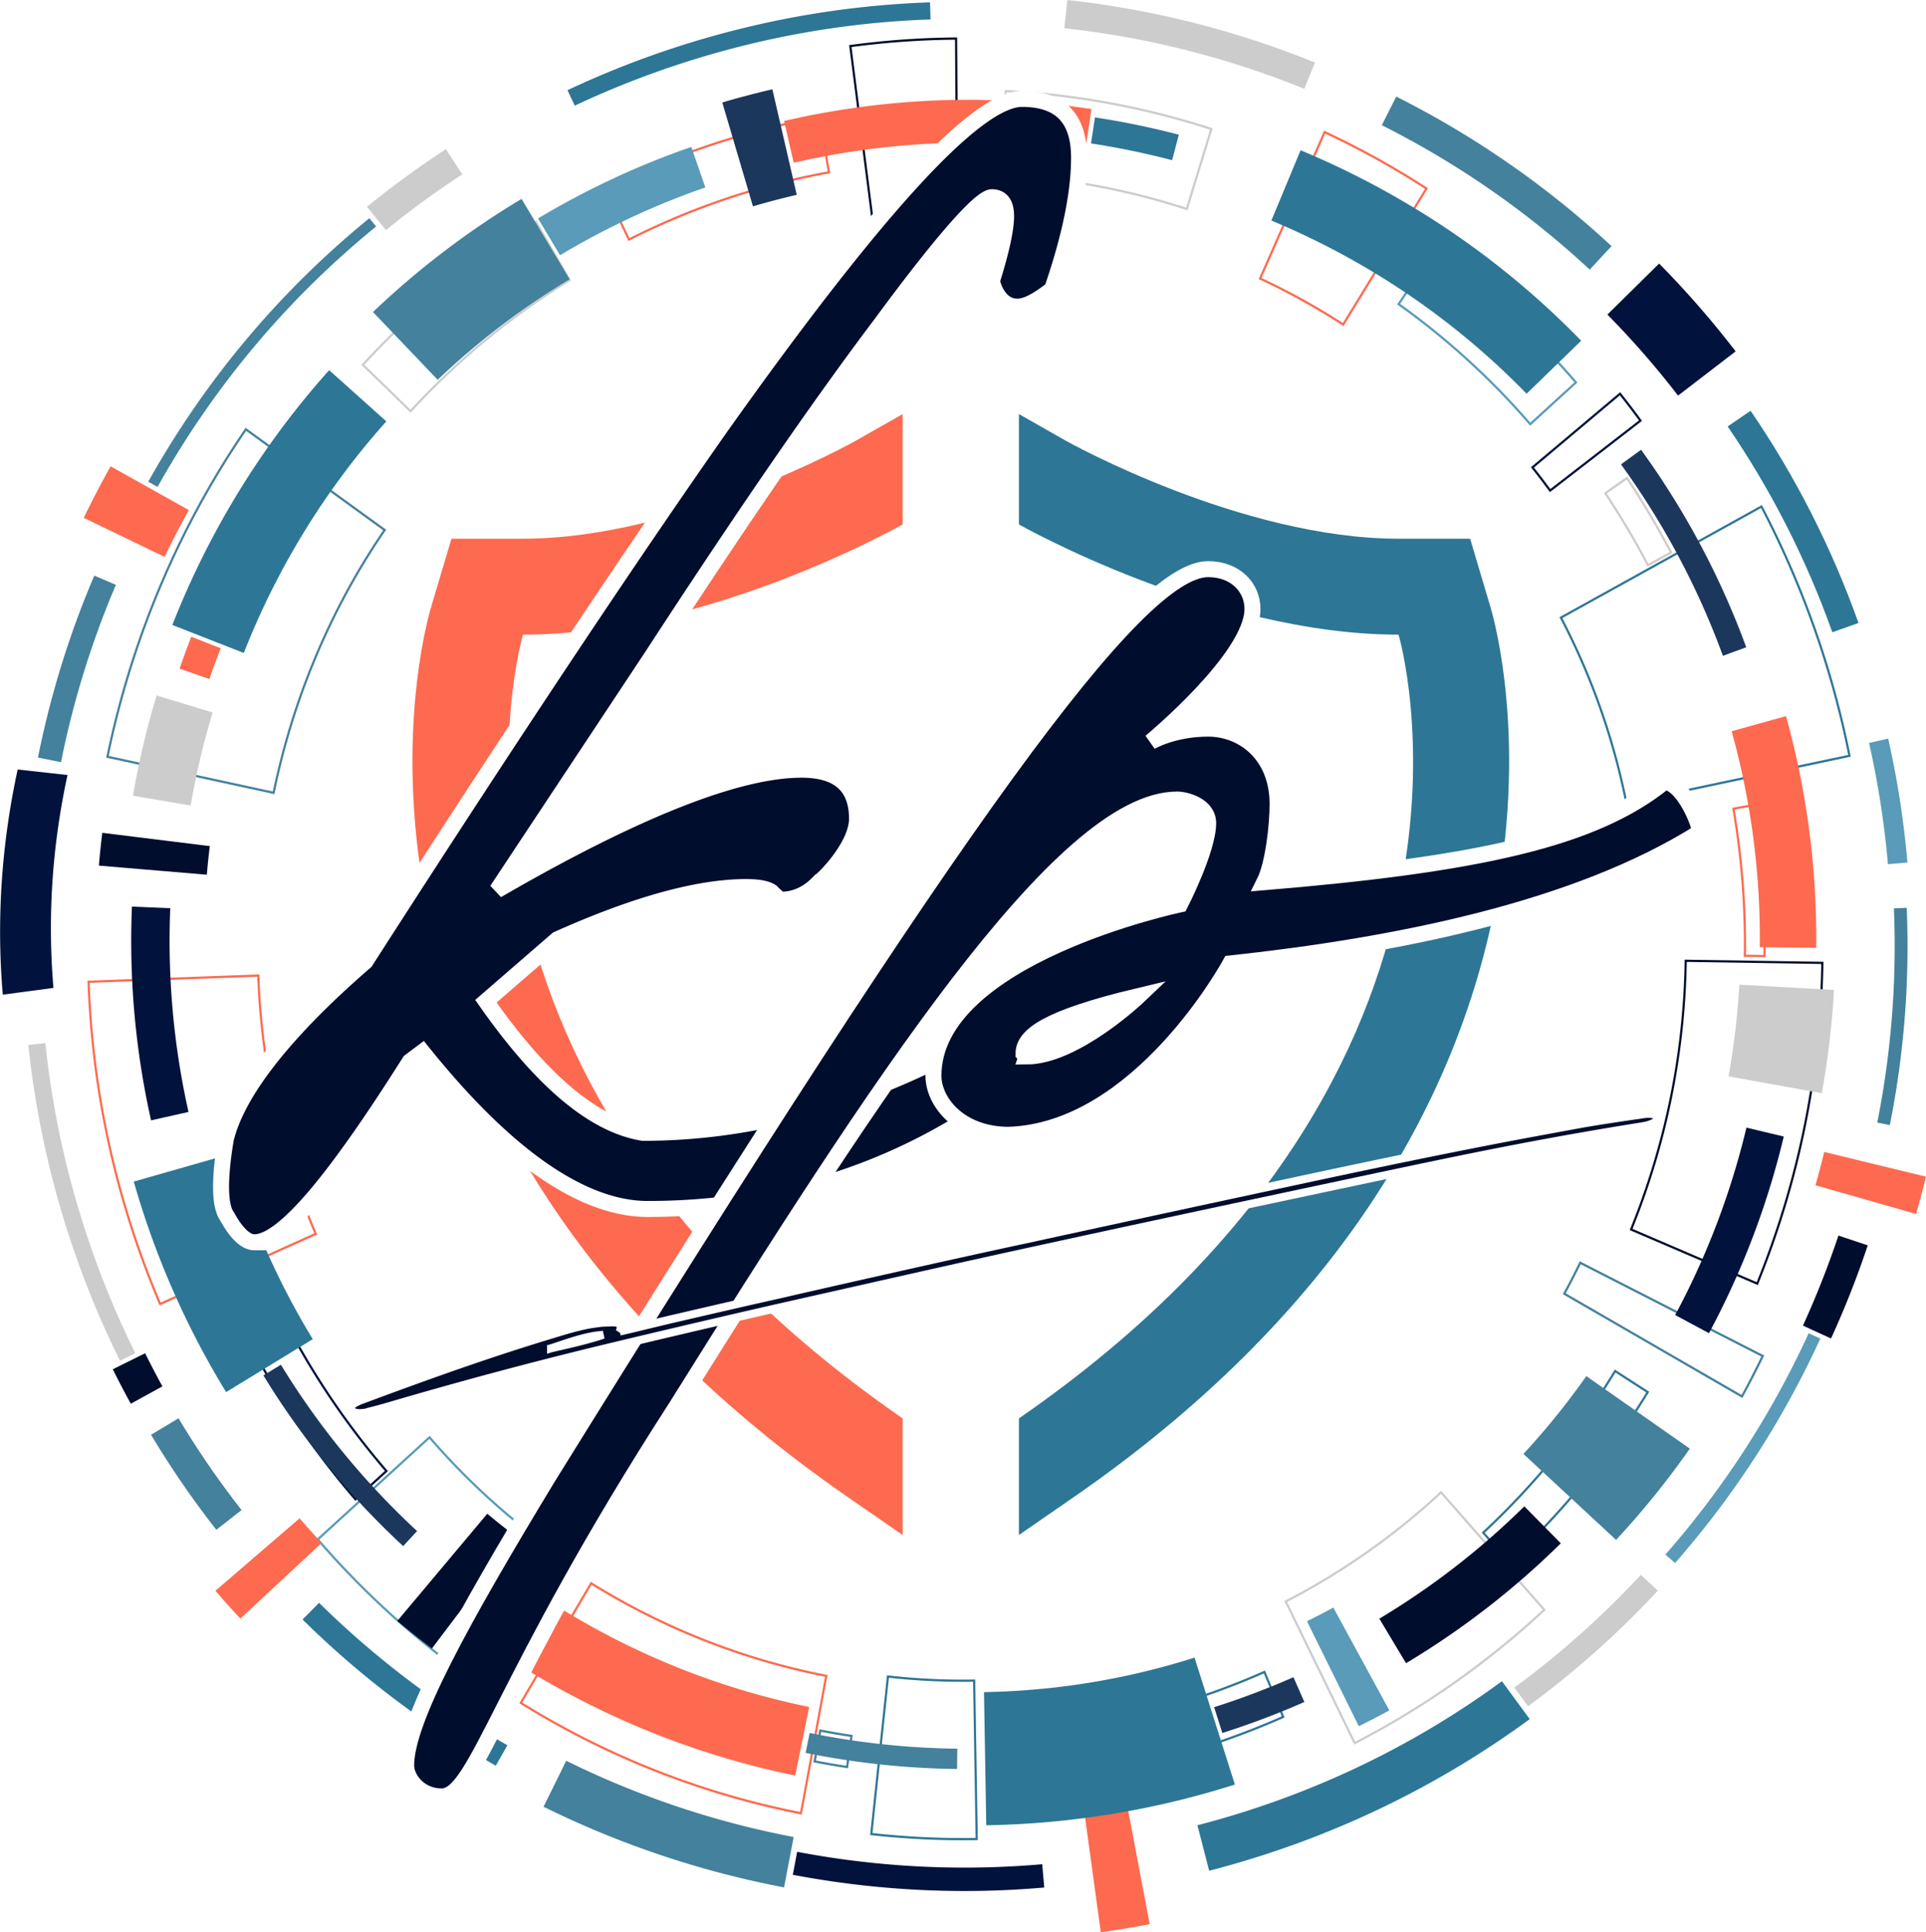
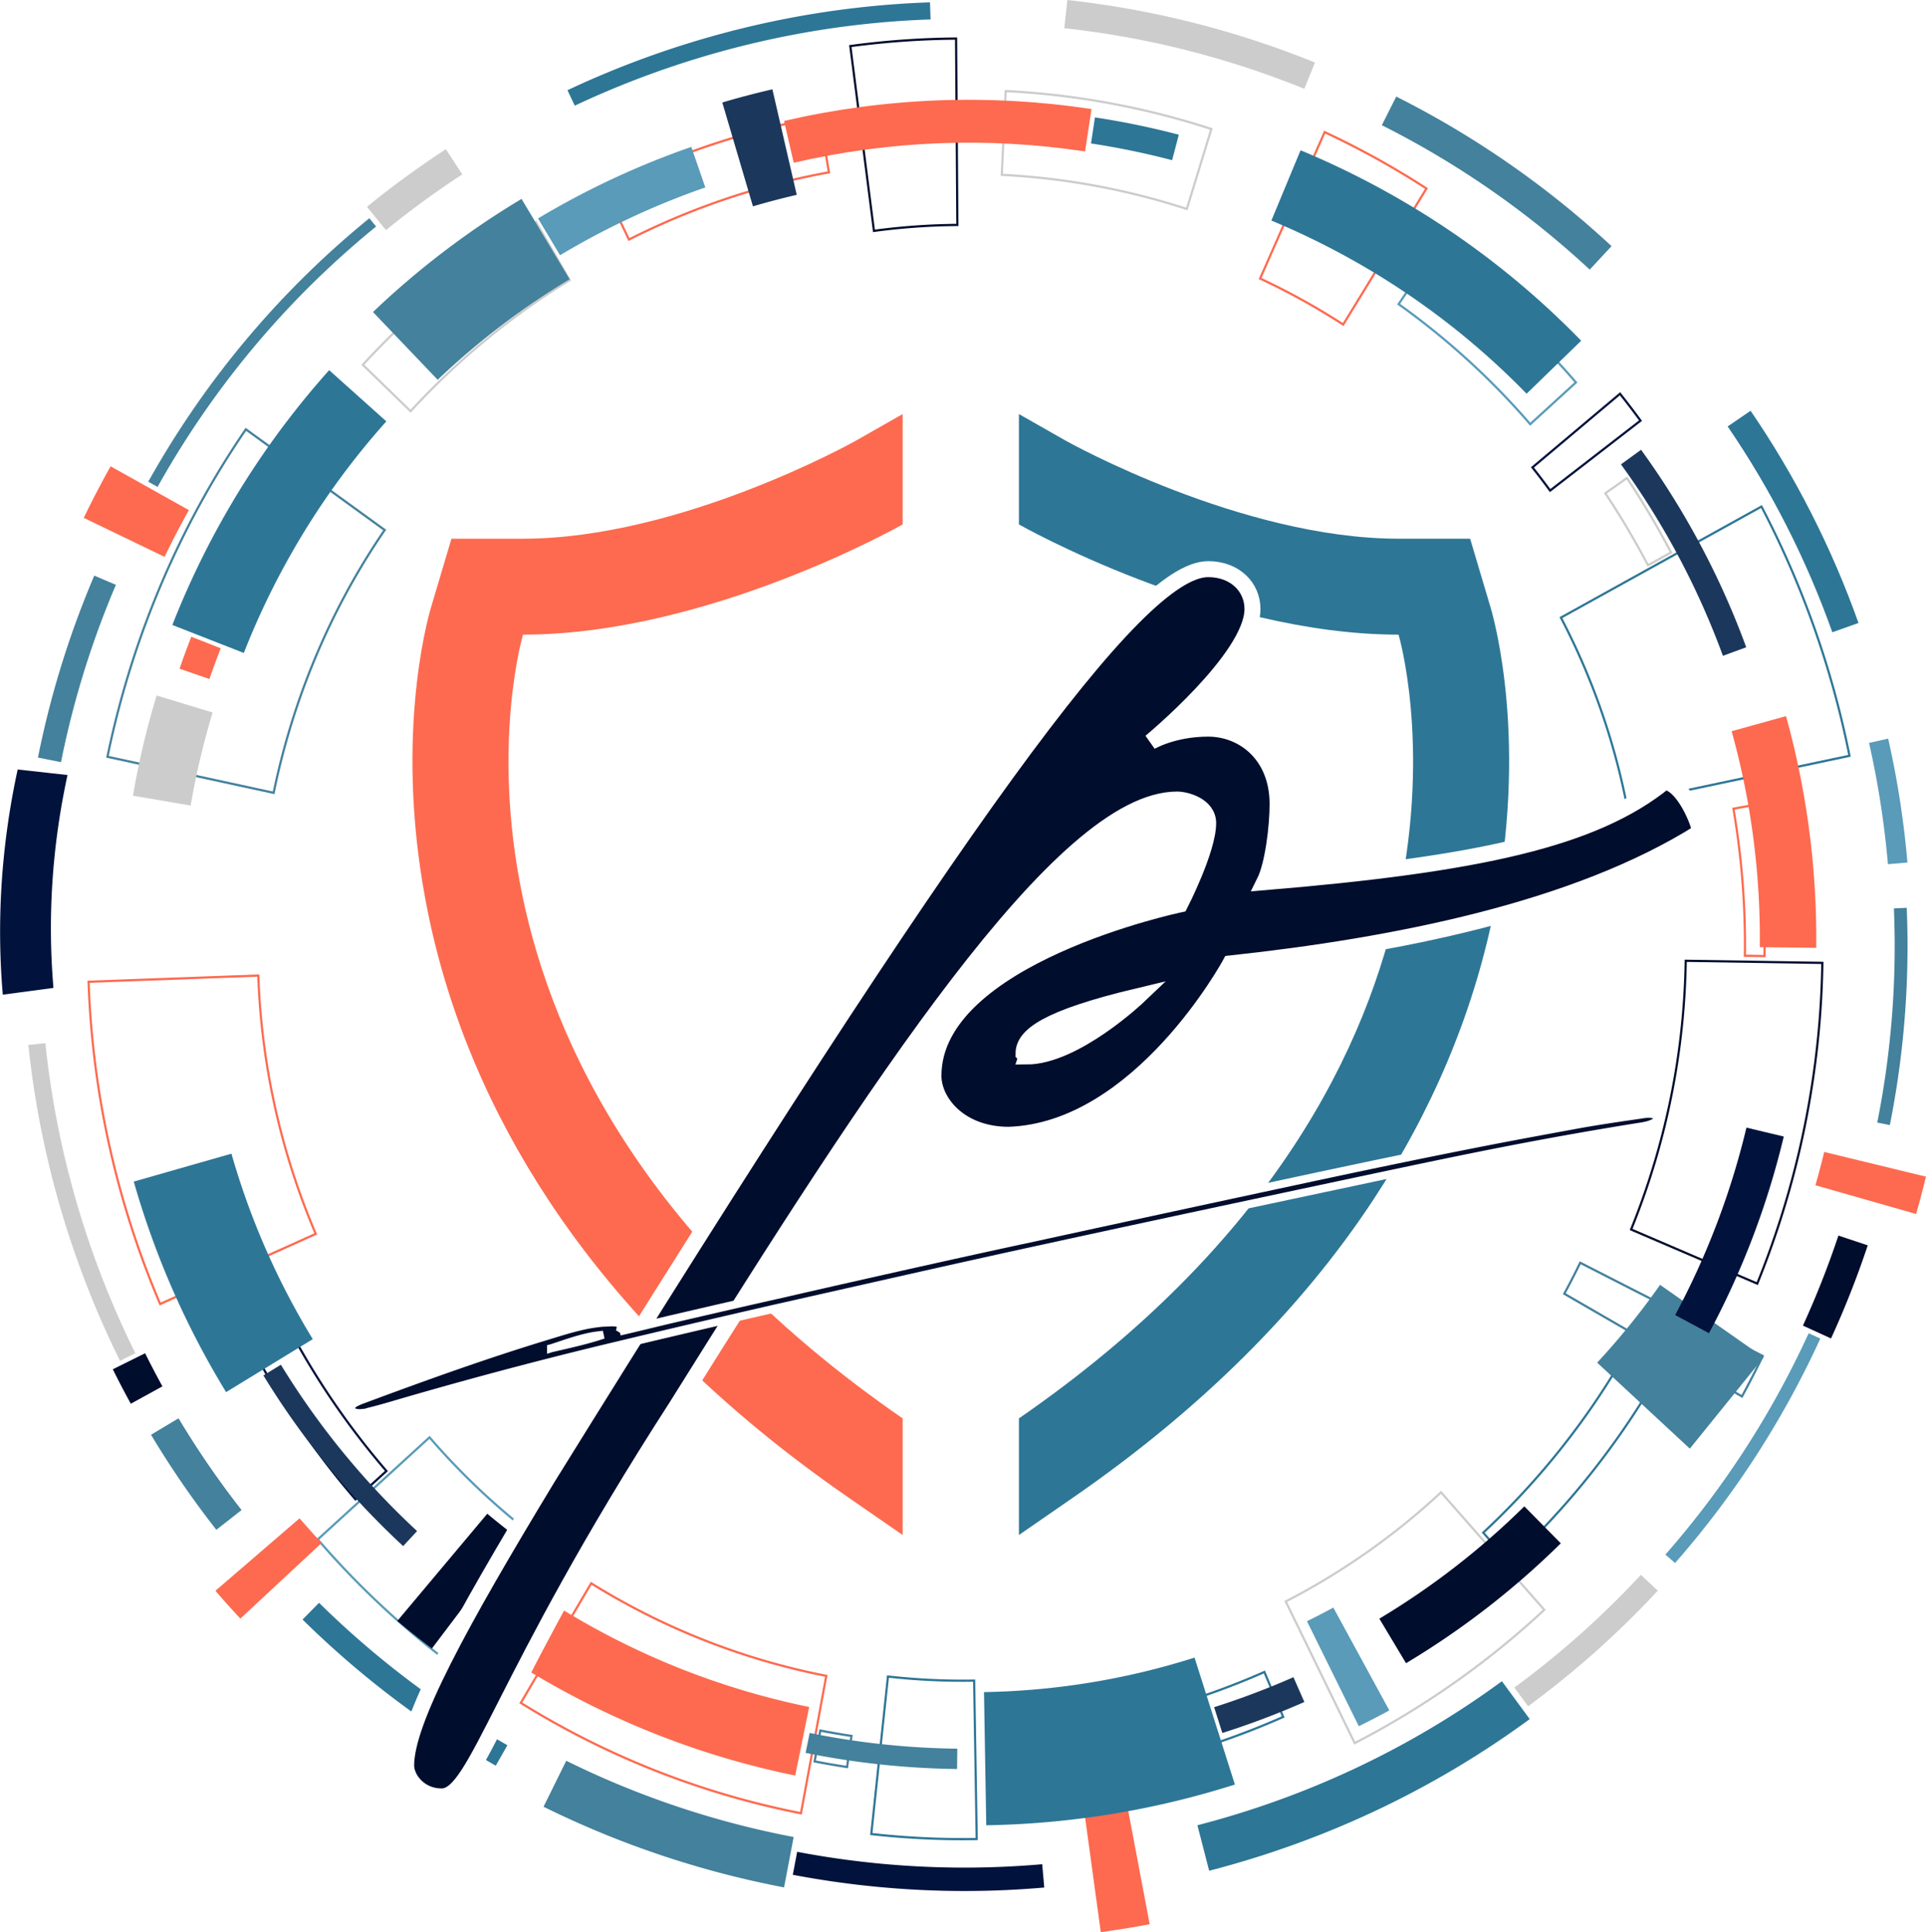
<svg xmlns="http://www.w3.org/2000/svg" width="910.822" height="913.832" viewBox="0 0 240.985 241.784" id="kp-favicon">
  <title>Kevin C. Pirnie ~ Western Mass Web &amp; Wordpress Hosting, Design &amp; Development ~ Feeding Hills, MA</title>
  <desc>Over 20 years of PC and server maintenance &amp; over 17 years of web development/design experience; you can rest assured that I take every measure possible to ensure your servers and websites are running to their peak potentials.</desc>
  <defs>
    <style type="text/css">
            .light-blue { fill: #599bb8 !important; }
            .lightish-blue { fill: #43819c !important; }
            .blue { fill: #2d7696 !important; }
            .darkish-blue { fill: #1c375c !important; }
            .dark-blue { fill: #01123c !important; }
            .darkest-blue { fill: #000d2d !important; }
            .orange { fill: #fd6a4f !important; }
            .gray { fill: #ccc !important; }
            #kp-favicon-initials path:nth-child(-n + 2) {
                stroke:#fff !important;
                stroke-width:2px !important;
            } 
            #kp-favicon-initials path:last-child {
                stroke:#fff !important;
                stroke-width:1px !important;
            } 
            @media (prefers-color-scheme: dark) {

            }
        </style>
  </defs>
  <g id="kp-favicon-shield">
    <path transform="rotate(180 313.679 156.233) scale(.345)" d="M1311.2 675.51c67.37 0 137.69 39.976 137.69 39.976v40.024l-17.14-9.746c-.63-.356-63.5-35.457-120.55-35.457h-25.95l-7.4-24.883c-1.45-4.875-13.78-49.406-1-111.33 7.51-36.379 22.22-71.328 43.74-103.9 26.29-39.804 62.81-75.996 108.53-107.58l19.77-13.664v42.285c-184.33 127.34-137.69 284.27-137.69 284.27" class="blue" vector-effect="non-scaling-stroke" />
    <path transform="matrix(.345 0 0 -.345 -386.926 312.466)" d="M1311.2 675.51c67.37 0 137.69 39.976 137.69 39.976v40.024l-17.14-9.746c-.63-.356-63.5-35.457-120.55-35.457h-25.95l-7.4-24.883c-1.45-4.875-13.78-49.406-1-111.33 7.51-36.379 22.22-71.328 43.74-103.9 26.29-39.804 62.81-75.996 108.53-107.58l19.77-13.664v42.285c-184.33 127.34-137.69 284.27-137.69 284.27" class="orange" vector-effect="non-scaling-stroke" />
  </g>
  <g id="kp-favicon-rings">
    <path d="m203.604 100.32 27.646-5.855a116.496 116.496 0 0 0-10.906-30.889l-24.853 13.765a86.867 86.867 0 0 1 8.113 22.978zm27.967-5.635-.132.028-28.046 5.935-.028-.137a86.49 86.49 0 0 0-8.178-23.16l-.064-.122 25.33-14.03.064.122a116.658 116.658 0 0 1 11.026 31.226l.028.137" class="blue" vector-effect="non-scaling-stroke" />
    <path d="m206.254 70.54 2.644-1.466a102.497 102.497 0 0 0-5.37-9.061l-2.475 1.747a99.679 99.679 0 0 1 5.2 8.78zm3.011-1.353-3.12 1.73-.064-.123a99.97 99.97 0 0 0-5.328-8.99l-.077-.116 2.923-2.064.077.115a102.911 102.911 0 0 1 5.526 9.326l.063.122" class="gray" vector-effect="non-scaling-stroke" />
    <path d="m193.979 61.194 11.097-8.584a104.904 104.904 0 0 0-2.394-3.14l-10.747 9.037c.69.875 1.378 1.776 2.044 2.687zm11.476-8.53-11.528 8.921-.082-.112a90.222 90.222 0 0 0-2.208-2.896l-.084-.108 11.17-9.392.084.109c.874 1.1 1.737 2.233 2.566 3.367l.082.112" class="dark-blue" vector-effect="non-scaling-stroke" />
    <path d="m191.475 52.882 5.52-5.04a100.892 100.892 0 0 0-17.604-16.061l-4.202 6.242a93.392 93.392 0 0 1 16.286 14.86zm5.9-5.015-5.922 5.41-.091-.104a92.989 92.989 0 0 0-16.439-15l-.111-.08 4.508-6.7.114.08a101.114 101.114 0 0 1 17.853 16.288l.089.106" class="light-blue" vector-effect="non-scaling-stroke" />
    <path d="m168.02 40.419 10.275-16.785a105.404 105.404 0 0 0-12.486-6.916l-7.963 18.067a86.347 86.347 0 0 1 10.175 5.634zm10.65-16.873-10.563 17.258-.116-.074a86.038 86.038 0 0 0-10.379-5.75l-.125-.056 8.188-18.576.122.057c4.395 2.05 8.687 4.43 12.757 7.067l.116.074" class="orange" vector-effect="non-scaling-stroke" />
    <path d="m148.408 25.977 2.99-9.743a99.043 99.043 0 0 0-25.434-4.693l-.477 10.205a89.347 89.347 0 0 1 22.92 4.23zm3.331-9.925-3.154 10.274-.13-.042a89.104 89.104 0 0 0-23.117-4.266l-.134-.007.502-10.762.136.007a99.275 99.275 0 0 1 25.768 4.754l.13.042" class="gray" vector-effect="non-scaling-stroke" />
    <path d="M109.467 28.734a82.675 82.675 0 0 1 10.183-.725l-.159-23.041c-4.31.037-8.662.346-12.945.918zm10.456-.447-.136.002a82.432 82.432 0 0 0-10.42.74l-.134.019-2.99-23.402.135-.017a104.78 104.78 0 0 1 13.247-.944h.134l.003.14.16 23.463" class="darkest-blue" vector-effect="non-scaling-stroke" />
    <path d="M78.758 29.789a91.758 91.758 0 0 1 24.803-8.336l-1.135-6.64A98.217 98.217 0 0 0 75.87 23.74zm25.117-8.111-.132.024A91.532 91.532 0 0 0 78.756 30.1l-.123.062-3.127-6.55.12-.062a98.423 98.423 0 0 1 26.886-9.033l.134-.026 1.229 7.187" class="orange" vector-effect="non-scaling-stroke" />
    <path d="M51.366 51.259a93.113 93.113 0 0 1 19.718-16.257l-4.067-7.024a101.177 101.177 0 0 0-21.428 17.668zM71.46 35.098l-.118.07a92.856 92.856 0 0 0-19.87 16.384l-.093.101-6.173-5.996.093-.102a101.458 101.458 0 0 1 21.698-17.888l.116-.071 4.347 7.502" class="gray" vector-effect="non-scaling-stroke" />
    <path d="M34.133 99.043a92.475 92.475 0 0 1 2.95-10.856c2.642-7.799 6.296-15.143 10.861-21.83L30.797 53.921c-5.69 8.329-10.238 17.466-13.522 27.162a114.03 114.03 0 0 0-3.668 13.507zM48.321 66.29l-.077.114C43.656 73.1 39.988 80.459 37.34 88.278a92.003 92.003 0 0 0-2.968 10.96l-.03.135-.132-.027-20.925-4.542.028-.137a114.28 114.28 0 0 1 3.705-13.677c3.307-9.764 7.894-18.965 13.634-27.346l.08-.114.11.081 17.479 12.677" class="lightish-blue" vector-effect="non-scaling-stroke" />
    <path d="m20.11 162.99 19.215-8.66a90.375 90.375 0 0 1-7.136-32.11l-20.965.769a112.403 112.403 0 0 0 8.885 40.003zm19.574-8.516-19.716 8.885-.054-.128a112.691 112.691 0 0 1-8.966-40.37l-.004-.142 21.506-.789.005.139a90.072 90.072 0 0 0 7.174 32.277l.055.128" class="orange" vector-effect="non-scaling-stroke" />
    <path d="m44.484 187.417 3.674-3.356a97.507 97.507 0 0 1-11.162-15.995l-4.263 2.51a102.414 102.414 0 0 0 11.75 16.84zm4.058-3.332-4.081 3.726-.091-.105a102.826 102.826 0 0 1-11.942-17.112l-.065-.12 4.735-2.79.066.122A97.118 97.118 0 0 0 48.45 183.98l.091.105" class="dark-blue" vector-effect="non-scaling-stroke" />
    <path d="m57.09 208.556 10.747-15.405a87.955 87.955 0 0 1-14.104-13.09L39.95 192.647a106.476 106.476 0 0 0 17.14 15.909zm11.126-15.468-11.065 15.856-.109-.08a106.933 106.933 0 0 1-17.385-16.134l-.091-.106.102-.093 14.088-12.865.09.105a87.6 87.6 0 0 0 14.259 13.234l.111.083" class="light-blue" vector-effect="non-scaling-stroke" />
    <path d="m100.111 226.734 3.116-16.912a87.792 87.792 0 0 1-29.211-11.504l-8.664 14.724a104.278 104.278 0 0 0 34.76 13.692zm3.434-17.136-3.218 17.46-.134-.022a104.193 104.193 0 0 1-15.137-4.175 104.405 104.405 0 0 1-19.959-9.652l-.118-.074 8.944-15.2.118.07a87.404 87.404 0 0 0 16.697 8.075 86.912 86.912 0 0 0 12.673 3.494l.134.024" class="orange" vector-effect="non-scaling-stroke" />
    <path d="m105.873 220.955.513-3.614a95.62 95.62 0 0 1-3.638-.627l-.66 3.587c1.25.243 2.522.462 3.785.654zm.822-3.848-.593 4.165-.134-.02a94.751 94.751 0 0 1-4.065-.705l-.134-.024.763-4.135.132.025c1.29.25 2.6.48 3.897.673l.134.02" class="lightish-blue" vector-effect="non-scaling-stroke" />
    <path d="M109.166 229.376c4.27.474 8.61.68 12.905.61l-.318-19.542a83.777 83.777 0 0 1-10.529-.498zm13.18.885-.134.003a102.61 102.61 0 0 1-13.21-.624l-.135-.016 2.116-19.985.137.015c3.56.4 7.183.572 10.765.51l.136-.003.325 20.1" class="blue" vector-effect="non-scaling-stroke" />
    <path d="M127.354 226.61a97.047 97.047 0 0 0 3.697-.314l-1.303-13.129c-1.061.11-2.137.2-3.2.271zm3.995-.065-.136.014c-1.313.138-2.653.253-3.977.34l-.136.008-.84-13.729.133-.009a89.75 89.75 0 0 0 3.461-.294l.134-.015.016.14 1.345 13.545" class="darkest-blue" vector-effect="non-scaling-stroke" />
    <path d="M135.541 221.99a97.524 97.524 0 0 0 24.833-7.218l-2.244-5.368a91.96 91.96 0 0 1-23.404 6.804zm25.19-7.072-.123.054a97.73 97.73 0 0 1-25.162 7.314l-.134.021-.893-6.334.134-.02a91.777 91.777 0 0 0 23.595-6.86l.125-.056 2.457 5.88" class="blue" vector-effect="non-scaling-stroke" />
    <path d="M169.562 217.936a106.416 106.416 0 0 0 23.47-16.5l-12.735-14.5a87.423 87.423 0 0 1-19.24 13.524zm23.853-16.478-.1.093a106.597 106.597 0 0 1-23.753 16.698l-.12.062-.062-.125-8.687-17.851.12-.062a87.091 87.091 0 0 0 19.403-13.638l.1-.094 13.1 14.917" class="gray" vector-effect="non-scaling-stroke" />
    <path d="M188.823 195.266a100.484 100.484 0 0 0 17.159-21.02l-3.85-2.488a95.857 95.857 0 0 1-16.356 20.04zm17.534-21.11-.073.119a100.837 100.837 0 0 1-17.379 21.292l-.1.094-3.411-3.884.1-.094a95.437 95.437 0 0 0 16.48-20.192l.072-.12 4.31 2.785" class="blue" vector-effect="non-scaling-stroke" />
    <path d="M217.908 174.551a114.42 114.42 0 0 0 2.468-4.805L197.781 158.2a88.5 88.5 0 0 1-1.87 3.638zm2.832-4.93-.06.122a114.572 114.572 0 0 1-2.602 5.067l-.068.123-22.466-12.99.063-.12a86.306 86.306 0 0 0 1.992-3.872l.06-.125 23.08 11.794" class="lightish-blue" vector-effect="non-scaling-stroke" />
    <path d="M219.797 160.44a111.154 111.154 0 0 0 7.679-31.963c.227-2.599.361-5.239.402-7.85l-16.822-.258a93.038 93.038 0 0 1-4.926 28.384 93.737 93.737 0 0 1-1.863 5.021zm7.95-31.94a111.5 111.5 0 0 1-7.752 32.175l-.052.13-16.03-6.88.052-.129a96.364 96.364 0 0 0 1.908-5.134 92.732 92.732 0 0 0 4.913-28.436l.002-.14.136.003 17.231.265-.002.14a110.81 110.81 0 0 1-.407 8.007" class="darkest-blue" vector-effect="non-scaling-stroke" />
    <path d="m218.463 119.463 2.182.035a103.127 103.127 0 0 0-1.444-18.58l-2.153.391a100.93 100.93 0 0 1 1.415 18.154zm2.45.318-2.727-.041.002-.142a100.48 100.48 0 0 0-1.43-18.375l-.023-.14 2.684-.486.023.137a103.241 103.241 0 0 1 1.474 18.907l-.003.14" class="orange" vector-effect="non-scaling-stroke" />
    <g transform="matrix(.228 0 0 -.228 218.091 181.209)" clip-path="url(#a)">
      <path d="m-37.3-63.06-5.29 4.637a498.8 498.8 0 0 1 78.61 121.48l6.4-2.926C21.93 15.338-4.89-26.107-37.3-63.059" class="light-blue" vector-effect="non-scaling-stroke" />
    </g>
    <g transform="matrix(.228 0 0 -.228 229.628 161.052)" clip-path="url(#b)">
      <path d="m-2.3-28.23-4.51 2.067-6.4 2.926-4.51 2.066A498.19 498.19 0 0 1 1.75 28.243l16.1-5.359A511.622 511.622 0 0 0-2.3-28.23" class="darkest-blue" vector-effect="non-scaling-stroke" />
    </g>
    <g transform="matrix(.228 0 0 -.228 234.048 148.03)" clip-path="url(#c)">
      <path d="M25-17.03-30.25-1.261a469.17 469.17 0 0 1 4.82 18.282L30.41 3.466A565.936 565.936 0 0 0 25-17.03" class="orange" vector-effect="non-scaling-stroke" />
    </g>
    <g transform="matrix(.228 0 0 -.228 236.78 127.195)" clip-path="url(#d)">
      <path d="m-1.4-59.62-6.9 1.379A494.812 494.812 0 0 1 .83 59.329l7.03.293c.93-21.934.41-43.934-1.56-65.829a499.062 499.062 0 0 0-7.7-53.41" class="lightish-blue" vector-effect="non-scaling-stroke" />
    </g>
    <g transform="matrix(.228 0 0 -.228 236.267 100.283)" clip-path="url(#e)">
      <path d="M-.2-34.46a496.119 496.119 0 0 1-10.35 66.555l10.49 2.367a505.868 505.868 0 0 0 10.57-68.004L-.2-34.46" class="light-blue" vector-effect="non-scaling-stroke" />
    </g>
    <g transform="matrix(.228 0 0 -.228 224.364 65.26)" clip-path="url(#f)">
      <path d="M21.5-60.78C7.23-20.69-12.1 17.314-35.94 52.18l12.58 8.601C1.22 24.832 21.15-14.348 35.86-55.679L21.5-60.784" class="blue" vector-effect="non-scaling-stroke" />
    </g>
    <g transform="matrix(.228 0 0 -.228 209.14 41.243)" clip-path="url(#g)">
-       <path d="M3.6-36.24A479.746 479.746 0 0 1-35.17 8.244L-6.79 36.24a518.491 518.491 0 0 0 42-48.191L3.6-36.24" class="dark-blue" vector-effect="non-scaling-stroke" />
-     </g>
+       </g>
    <g transform="matrix(.228 0 0 -.228 187.26 22.91)" clip-path="url(#h)">
      <path d="M51.1-47.49C17.04-15.85-21.34 10.814-62.99 31.767l7.91 15.71A510.837 510.837 0 0 0 63.07-34.604L51.1-47.49" class="lightish-blue" vector-effect="non-scaling-stroke" />
    </g>
    <g transform="matrix(.228 0 0 -.228 148.836 5.572)" clip-path="url(#i)">
      <path d="M63-24.3C20.75-7.16-23.57 4.04-68.73 8.97l1.69 15.46c46.58-5.09 92.3-16.64 135.89-34.31L63-24.3" class="gray" vector-effect="non-scaling-stroke" />
    </g>
    <g transform="matrix(.228 0 0 -.228 93.712 6.746)" clip-path="url(#j)">
      <path d="m-95.6-28.4-4 8.49A513.152 513.152 0 0 0-39.14 3.97C5.89 18.52 52.49 26.71 99.34 28.3l.32-9.38C53.68 17.37 7.95 9.33-36.25-4.96-56.51-11.51-76.48-19.39-95.6-28.4" class="blue" vector-effect="non-scaling-stroke" />
    </g>
    <g transform="matrix(.228 0 0 -.228 51.87 23.735)" clip-path="url(#k)">
      <path d="M-15.7-22.2-26.13-9.407a509.56 509.56 0 0 0 43.32 31.62L26.2 8.382A488.123 488.123 0 0 1-15.7-22.2" class="gray" vector-effect="non-scaling-stroke" />
    </g>
    <g transform="matrix(.228 0 0 -.228 32.8 44.12)" clip-path="url(#l)">
      <path d="m-57.4-73.73-2.56 1.434-2.55 1.43c31.2 55.777 72.02 104.42 121.33 144.6l3.7-4.547C13.79 29.488-26.56-18.598-57.4-73.723" class="lightish-blue" vector-effect="non-scaling-stroke" />
    </g>
    <g transform="matrix(.228 0 0 -.228 17.057 64.017)" clip-path="url(#m)">
      <path d="M15.5-24.85-28.852-3.444a529.253 529.253 0 0 0 14.726 28.297L4.81 14.26l2.55-1.43L28.85.802A481.629 481.629 0 0 1 15.5-24.85" class="orange" vector-effect="non-scaling-stroke" />
    </g>
    <g transform="matrix(.228 0 0 -.228 9.624 83.7)" clip-path="url(#n)">
      <path d="m-8.74-51.19-6.738 1.348-5.91 1.179C-14.576-14.518-4.177 19.072 9.51 51.185l11.867-5.059C8.038 14.83-2.099-17.909-8.744-51.19" class="lightish-blue" vector-effect="non-scaling-stroke" />
    </g>
    <g transform="matrix(.228 0 0 -.228 10.24 150.414)" clip-path="url(#o)">
      <path d="M20.94-87.17C9.85-64.819.307-41.354-7.423-17.428-18.341 16.353-25.72 51.217-29.357 86.212l9.332.972c3.567-34.343 10.809-68.562 21.528-101.71C9.089-38.015 18.46-61.054 29.347-82.995l-8.407-4.168" class="gray" vector-effect="non-scaling-stroke" />
    </g>
    <g transform="matrix(.228 0 0 -.228 17.232 172.497)" clip-path="url(#p)">
      <path d="M-3.8-13.85a505.854 505.854 0 0 0-9.881 18.907L4.05 13.853a501.533 501.533 0 0 1 9.5-18.171L-3.8-13.85" class="darkest-blue" vector-effect="non-scaling-stroke" />
    </g>
    <g transform="matrix(.228 0 0 -.228 24.56 184.455)" clip-path="url(#q)">
      <path d="M11-30.59a506.115 506.115 0 0 0-35.84 52.157l15.09 9.035a491.408 491.408 0 0 1 34.59-50.356L11-30.59" class="lightish-blue" vector-effect="non-scaling-stroke" />
    </g>
    <g transform="matrix(.228 0 0 -.228 33.586 196.267)" clip-path="url(#r)">
      <path d="M-15.4-27.53a522.737 522.737 0 0 0-13.69 15.285l46.18 39.766c3.93-4.563 8-9.113 12.12-13.527L-15.4-27.53" class="orange" vector-effect="non-scaling-stroke" />
    </g>
    <g transform="matrix(.228 0 0 -.228 50.678 210.756)" clip-path="url(#s)">
      <path d="M49.8-44.69A508.232 508.232 0 0 0-56.24 35.517l9.06 9.18A495.667 495.667 0 0 1 56.18-33.475L49.8-44.69" class="blue" vector-effect="non-scaling-stroke" />
    </g>
    <g transform="matrix(.228 0 0 -.228 83.672 228.254)" clip-path="url(#t)">
      <path d="M63.3-34.75c-45.73 8.7-90.14 23.602-132 44.262l12.46 25.235A487.794 487.794 0 0 1 68.56-7.097l-2.63-13.832-1.2-6.3-1.43-7.52" class="lightish-blue" vector-effect="non-scaling-stroke" />
    </g>
    <g transform="matrix(.059 .191 .218 -.067 4.19 110.05)" clip-path="url(#u)">
      <path d="M63.3-34.75c-45.73 8.7-90.14 23.602-132 44.262l12.46 25.235A487.794 487.794 0 0 1 68.56-7.097l-2.63-13.832-1.2-6.3-1.43-7.52" class="dark-blue" vector-effect="non-scaling-stroke" />
    </g>
    <g transform="matrix(.228 0 0 -.228 114.941 234.178)" clip-path="url(#v)">
      <path d="M25.2-10.749c-31.58 0-63.14 2.98-94.26 8.899l1.2 6.3 1.2 6.309A491.284 491.284 0 0 1 25.17 2.09c14.23 0 28.46.621 42.65 1.86l1.12-12.79a503.676 503.676 0 0 0-43.74-1.91" class="dark-blue" vector-effect="non-scaling-stroke" />
    </g>
    <g transform="matrix(.228 0 0 -.228 139.738 233.664)" clip-path="url(#w)">
      <path d="m-8.8-35.601-9.22 67.383c7.79 1.07 15.67 2.359 23.42 3.82L18.04-31.23A537.006 537.006 0 0 0-8.8-35.601" class="orange" vector-effect="non-scaling-stroke" />
    </g>
    <g transform="matrix(.228 0 0 -.228 170.606 222.238)" clip-path="url(#x)">
      <path d="m-84.7-52.012-6.45 24.981c9.49 2.453 19.06 5.23 28.43 8.261C-12.69-2.602 33.97 21.223 75.95 52.02l3.86-5.262 3.77-5.133 7.63-10.395C47-1.211-2.12-26.301-54.79-43.32a536.63 536.63 0 0 0-29.91-8.691" class="blue" vector-effect="non-scaling-stroke" />
    </g>
    <g transform="matrix(.228 0 0 -.228 198.448 205.29)" clip-path="url(#y)">
      <path d="m-31.8-36.07-7.54 10.266a492.016 492.016 0 0 1 69.43 61.863l9.32-8.66A505.74 505.74 0 0 0-31.8-36.07" class="gray" vector-effect="non-scaling-stroke" />
    </g>
    <path d="M154.512 223.306a108.653 108.653 0 0 1-31.11 5.098l-.282-16.666a92.013 92.013 0 0 0 26.343-4.314l5.049 15.882" class="blue" vector-effect="non-scaling-stroke" />
    <path d="M163.206 212.977a102.837 102.837 0 0 1-10.265 3.88l-1.026-3.23a99.51 99.51 0 0 0 9.923-3.754l1.368 3.104" class="darkish-blue" vector-effect="non-scaling-stroke" />
    <path d="M173.835 214.029a106.379 106.379 0 0 1-3.816 1.98l-6.488-13.137a89.345 89.345 0 0 0 3.297-1.711l7.007 12.868" class="light-blue" vector-effect="non-scaling-stroke" />
    <path d="M195.292 193.119a102.65 102.65 0 0 1-19.365 15.005l-3.339-5.573a96.277 96.277 0 0 0 18.138-14.056l4.566 4.624" class="darkest-blue" vector-effect="non-scaling-stroke" />
-     <path d="M211.436 181.276a107.867 107.867 0 0 1-9.228 11.418l-11.595-10.76a92.253 92.253 0 0 0 7.872-9.74l12.95 9.082" class="lightish-blue" vector-effect="non-scaling-stroke" />
+     <path d="M211.436 181.276l-11.595-10.76a92.253 92.253 0 0 0 7.872-9.74l12.95 9.082" class="lightish-blue" vector-effect="non-scaling-stroke" />
    <path d="M223.19 142.22a102.353 102.353 0 0 1-9.36 24.606l-4.23-2.27a97.602 97.602 0 0 0 8.92-23.452l4.67 1.116" class="dark-blue" vector-effect="non-scaling-stroke" />
-     <path d="M229.212 127.443c-.279 3.137-.702 6.27-1.26 9.356l-11.676-2.113a93.677 93.677 0 0 0 1.35-11.468l11.844.656a95.09 95.09 0 0 1-.258 3.569" class="gray" vector-effect="non-scaling-stroke" />
    <path d="m227.251 118.606-7.062-.082a96.797 96.797 0 0 0-3.522-27.025l6.804-1.887a103.943 103.943 0 0 1 3.78 28.994" class="orange" vector-effect="non-scaling-stroke" />
    <path d="m218.493 80.996-2.916 1.07A98.394 98.394 0 0 0 202.82 58.11l2.513-1.828a101.592 101.592 0 0 1 13.161 24.714" class="darkish-blue" vector-effect="non-scaling-stroke" />
    <path d="m147.496 16.856-.837 3.19a98.016 98.016 0 0 0-10.151-2.096l.495-3.259a101.38 101.38 0 0 1 10.493 2.165" class="blue" vector-effect="non-scaling-stroke" />
    <path d="m136.57 13.646-.805 5.307c-12.155-1.841-24.42-1.367-36.455 1.41l-1.206-5.231c12.696-2.929 25.638-3.43 38.465-1.486" class="orange" vector-effect="non-scaling-stroke" />
    <path d="M99.69 24.382a94.884 94.884 0 0 0-5.48 1.44l-3.837-12.998a107.76 107.76 0 0 1 6.27-1.648l3.048 13.206" class="darkish-blue" vector-effect="non-scaling-stroke" />
    <path d="M88.253 23.456a97.843 97.843 0 0 0-18.18 8.484l-2.756-4.604a103.103 103.103 0 0 1 19.179-8.951l1.757 5.07" class="light-blue" vector-effect="non-scaling-stroke" />
    <path d="M71.277 34.946a93.66 93.66 0 0 0-16.514 12.579l-8.094-8.48a105.505 105.505 0 0 1 18.585-14.154l6.023 10.055" class="lightish-blue" vector-effect="non-scaling-stroke" />
    <path d="M48.337 52.728a95.896 95.896 0 0 0-11.688 16.186 96.334 96.334 0 0 0-6.144 12.795l-8.94-3.504a105.924 105.924 0 0 1 6.756-14.075 105.413 105.413 0 0 1 12.864-17.81l7.152 6.408" class="blue" vector-effect="non-scaling-stroke" />
    <path d="M27.62 81.123a93.904 93.904 0 0 0-1.416 3.845l-3.738-1.288c.46-1.337.954-2.681 1.47-4l3.684 1.443" class="orange" vector-effect="non-scaling-stroke" />
    <path d="M26.605 89.157a96.797 96.797 0 0 0-2.75 11.645l-7.219-1.234c.72-4.223 1.716-8.44 2.961-12.538l7.008 2.127" class="gray" vector-effect="non-scaling-stroke" />
-     <path d="M26.251 105.878a91.115 91.115 0 0 0-.372 3.579l-13.508-1.139c.114-1.36.258-2.739.426-4.104l13.454 1.664" class="darkest-blue" vector-effect="non-scaling-stroke" />
-     <path d="m23.585 139.145-4.686 1.05a102.74 102.74 0 0 1-2.391-26.747l4.797.201a97.873 97.873 0 0 0 2.28 25.496" class="dark-blue" vector-effect="non-scaling-stroke" />
    <path d="m39.134 167.572-10.844 6.63a106.53 106.53 0 0 1-11.553-26.346l12.222-3.491a93.98 93.98 0 0 0 10.175 23.207" class="blue" vector-effect="non-scaling-stroke" />
    <path d="m52.186 191.589-1.743 1.88a100.628 100.628 0 0 1-17.486-21.355l2.187-1.339a98.091 98.091 0 0 0 17.042 20.814" class="darkish-blue" vector-effect="non-scaling-stroke" />
    <path d="m64.599 192.306-10.557 13.976a110.291 110.291 0 0 1-4.33-3.446l11.257-13.419c1.179.987 2.4 1.96 3.63 2.89" class="darkest-blue" vector-effect="non-scaling-stroke" />
    <path d="m101.246 213.6-1.746 8.581c-10.926-2.226-21.41-6.197-31.163-11.8a106.047 106.047 0 0 1-5.391-3.314l4.806-7.32a94.715 94.715 0 0 0 4.947 3.042 95.556 95.556 0 0 0 28.547 10.811" class="orange" vector-effect="non-scaling-stroke" />
    <path d="M119.751 221.362a101.07 101.07 0 0 1-18.95-2.018l.506-2.494a98.195 98.195 0 0 0 18.471 1.969l-.027 2.543" class="lightish-blue" vector-effect="non-scaling-stroke" />
    <path d="m197.841 42.636-6.83 6.634a95.5 95.5 0 0 0-20.936-16.251 96.95 96.95 0 0 0-10.998-5.42l3.654-8.795a106.408 106.408 0 0 1 12.086 5.958 104.837 104.837 0 0 1 23.024 17.875" class="blue" vector-effect="non-scaling-stroke" />
  </g>
  <g id="kp-favicon-initials">
-     <path class="darkest-blue" d="M83.059 159.83c3.572 0 9.922-7.54 19.447-22.622l1.587-1.19c10.518 13.096 20.043 19.644 28.179 19.644 16.47 0 31.353-4.762 44.45-14.288.396-.396.793-.595 1.19-.595.595 0 .992-1.587 1.39-4.564 0-2.183-.993-3.175-2.978-3.175-.396 0-1.587.595-3.571 1.786-13.692 7.54-27.384 11.311-41.077 11.311-6.152-.992-12.7-6.548-19.645-16.47l8.93-7.739c9.723-4.365 17.66-6.548 23.613-6.548 1.588 0 2.58.198 3.175.595.397.397.794.793 1.19.992 1.588 0 3.176-.595 4.565-1.984a18.048 18.048 0 0 0 3.572-4.168c.992-1.587 1.389-2.976 1.389-3.968 0-4.168-2.381-6.152-6.946-6.152-7.937 0-20.638 4.961-38.1 15.081l19.448-29.369c11.112-17.066 20.638-30.956 28.575-41.473 7.738-10.517 12.501-15.875 13.89-15.875 1.191 0 1.786.794 1.786 2.381 0 1.588-.595 4.366-1.786 8.136.596 2.183 1.786 3.175 3.176 3.175 1.19 0 2.58-.793 4.365-2.182 2.183-6.35 3.374-11.906 3.374-16.47 0-4.961-2.382-7.343-7.144-7.343-5.755 0-18.256 13.692-37.703 41.077-10.716 15.28-25.598 37.505-44.45 66.873-10.32 8.93-16.073 16.47-17.462 22.225-.397 2.382-.595 4.366-.595 5.953 0 1.588.198 2.977.793 3.77 1.19 2.184 2.381 3.176 3.374 3.176z" transform="translate(-51.234 -4.379)" />
    <path class="darkest-blue" d="M106.487 229.174c4.435 0 7.207-14.415 29.384-48.79 24.95-39.918 48.235-75.956 62.65-75.956 1.11 0 3.881.74 3.881 2.957 0 3.327-3.511 10.165-3.511 10.165s-30.863 6.468-30.863 21.437c0 3.327 3.326 7.393 9.425 7.393 16.448-.555 27.721-21.438 27.721-21.438 20.514-2.218 43.246-6.653 58.77-16.448 0-.924-2.033-6.099-4.436-6.284-8.87 7.208-23.47 10.35-50.083 12.567 1.109-2.217 1.663-7.022 1.663-9.794 0-6.1-4.25-9.426-8.686-9.426-4.435 0-7.207 1.664-7.207 1.664s12.751-10.534 12.751-16.633c0-2.772-2.217-4.99-5.544-4.99-8.87 0-31.048 30.493-82.61 113.657-11.088 18.296-17.74 30.494-17.74 36.038 0 1.663 1.662 3.881 4.435 3.881zm73.184-92.59-.37-.369c0-2.218 2.772-4.435 14.415-7.207 0 0-7.947 7.577-14.045 7.577z" transform="translate(-51.234 -4.379)" />
    <path class="darkest-blue" d="M128.774 171.003c.108-.32.15-.541.119-.706-.073-.37-.523-.495-1.533-.427-.255.007-.55.022-.846.037-.583.07-1.166.141-1.7.245-1.562.303-3.091.771-4.58 1.23-7.976 2.404-15.707 5.186-23.382 8.043a7.717 7.717 0 0 0-.987.405c-.51.227-.75.53-.686.858l.008.04c.072.37.613.521 1.286.476.164-.032.337-.023.501-.055.164-.032.32-.105.485-.137a63.07 63.07 0 0 0 2.713-.74 573.56 573.56 0 0 1 25.979-6.97 2007.08 2007.08 0 0 1 22.06-5.183c11.113-2.501 22.258-5.051 33.387-7.47 14.194-3.1 28.445-6.126 42.656-9.145 4.997-1.056 10.035-2.12 15.048-3.095a500.274 500.274 0 0 1 17.478-3.099c.37-.072.74-.144 1.093-.298.518-.186.766-.447.71-.735l-.008-.04c-.064-.33-.384-.438-.86-.473a4.556 4.556 0 0 0-1.092.084c-2.53.364-5.102.736-7.616 1.182-3.788.694-7.576 1.388-11.356 2.122-8.26 1.606-16.494 3.334-24.68 5.096a9159.016 9159.016 0 0 0-33.146 7.168c-4.586.977-9.164 1.994-13.742 3.012-5.68 1.275-11.4 2.557-17.113 3.881-4.496 1.002-8.983 2.045-13.471 3.088-2.203.513-4.398 1.068-6.724 1.605zm-8.59 2.096c1.645-.533 3.315-1.156 5.04-1.492.493-.096.994-.15 1.495-.205-2.122.71-4.332 1.183-6.535 1.696z" transform="translate(-51.234 -4.379)" />
  </g>
</svg>